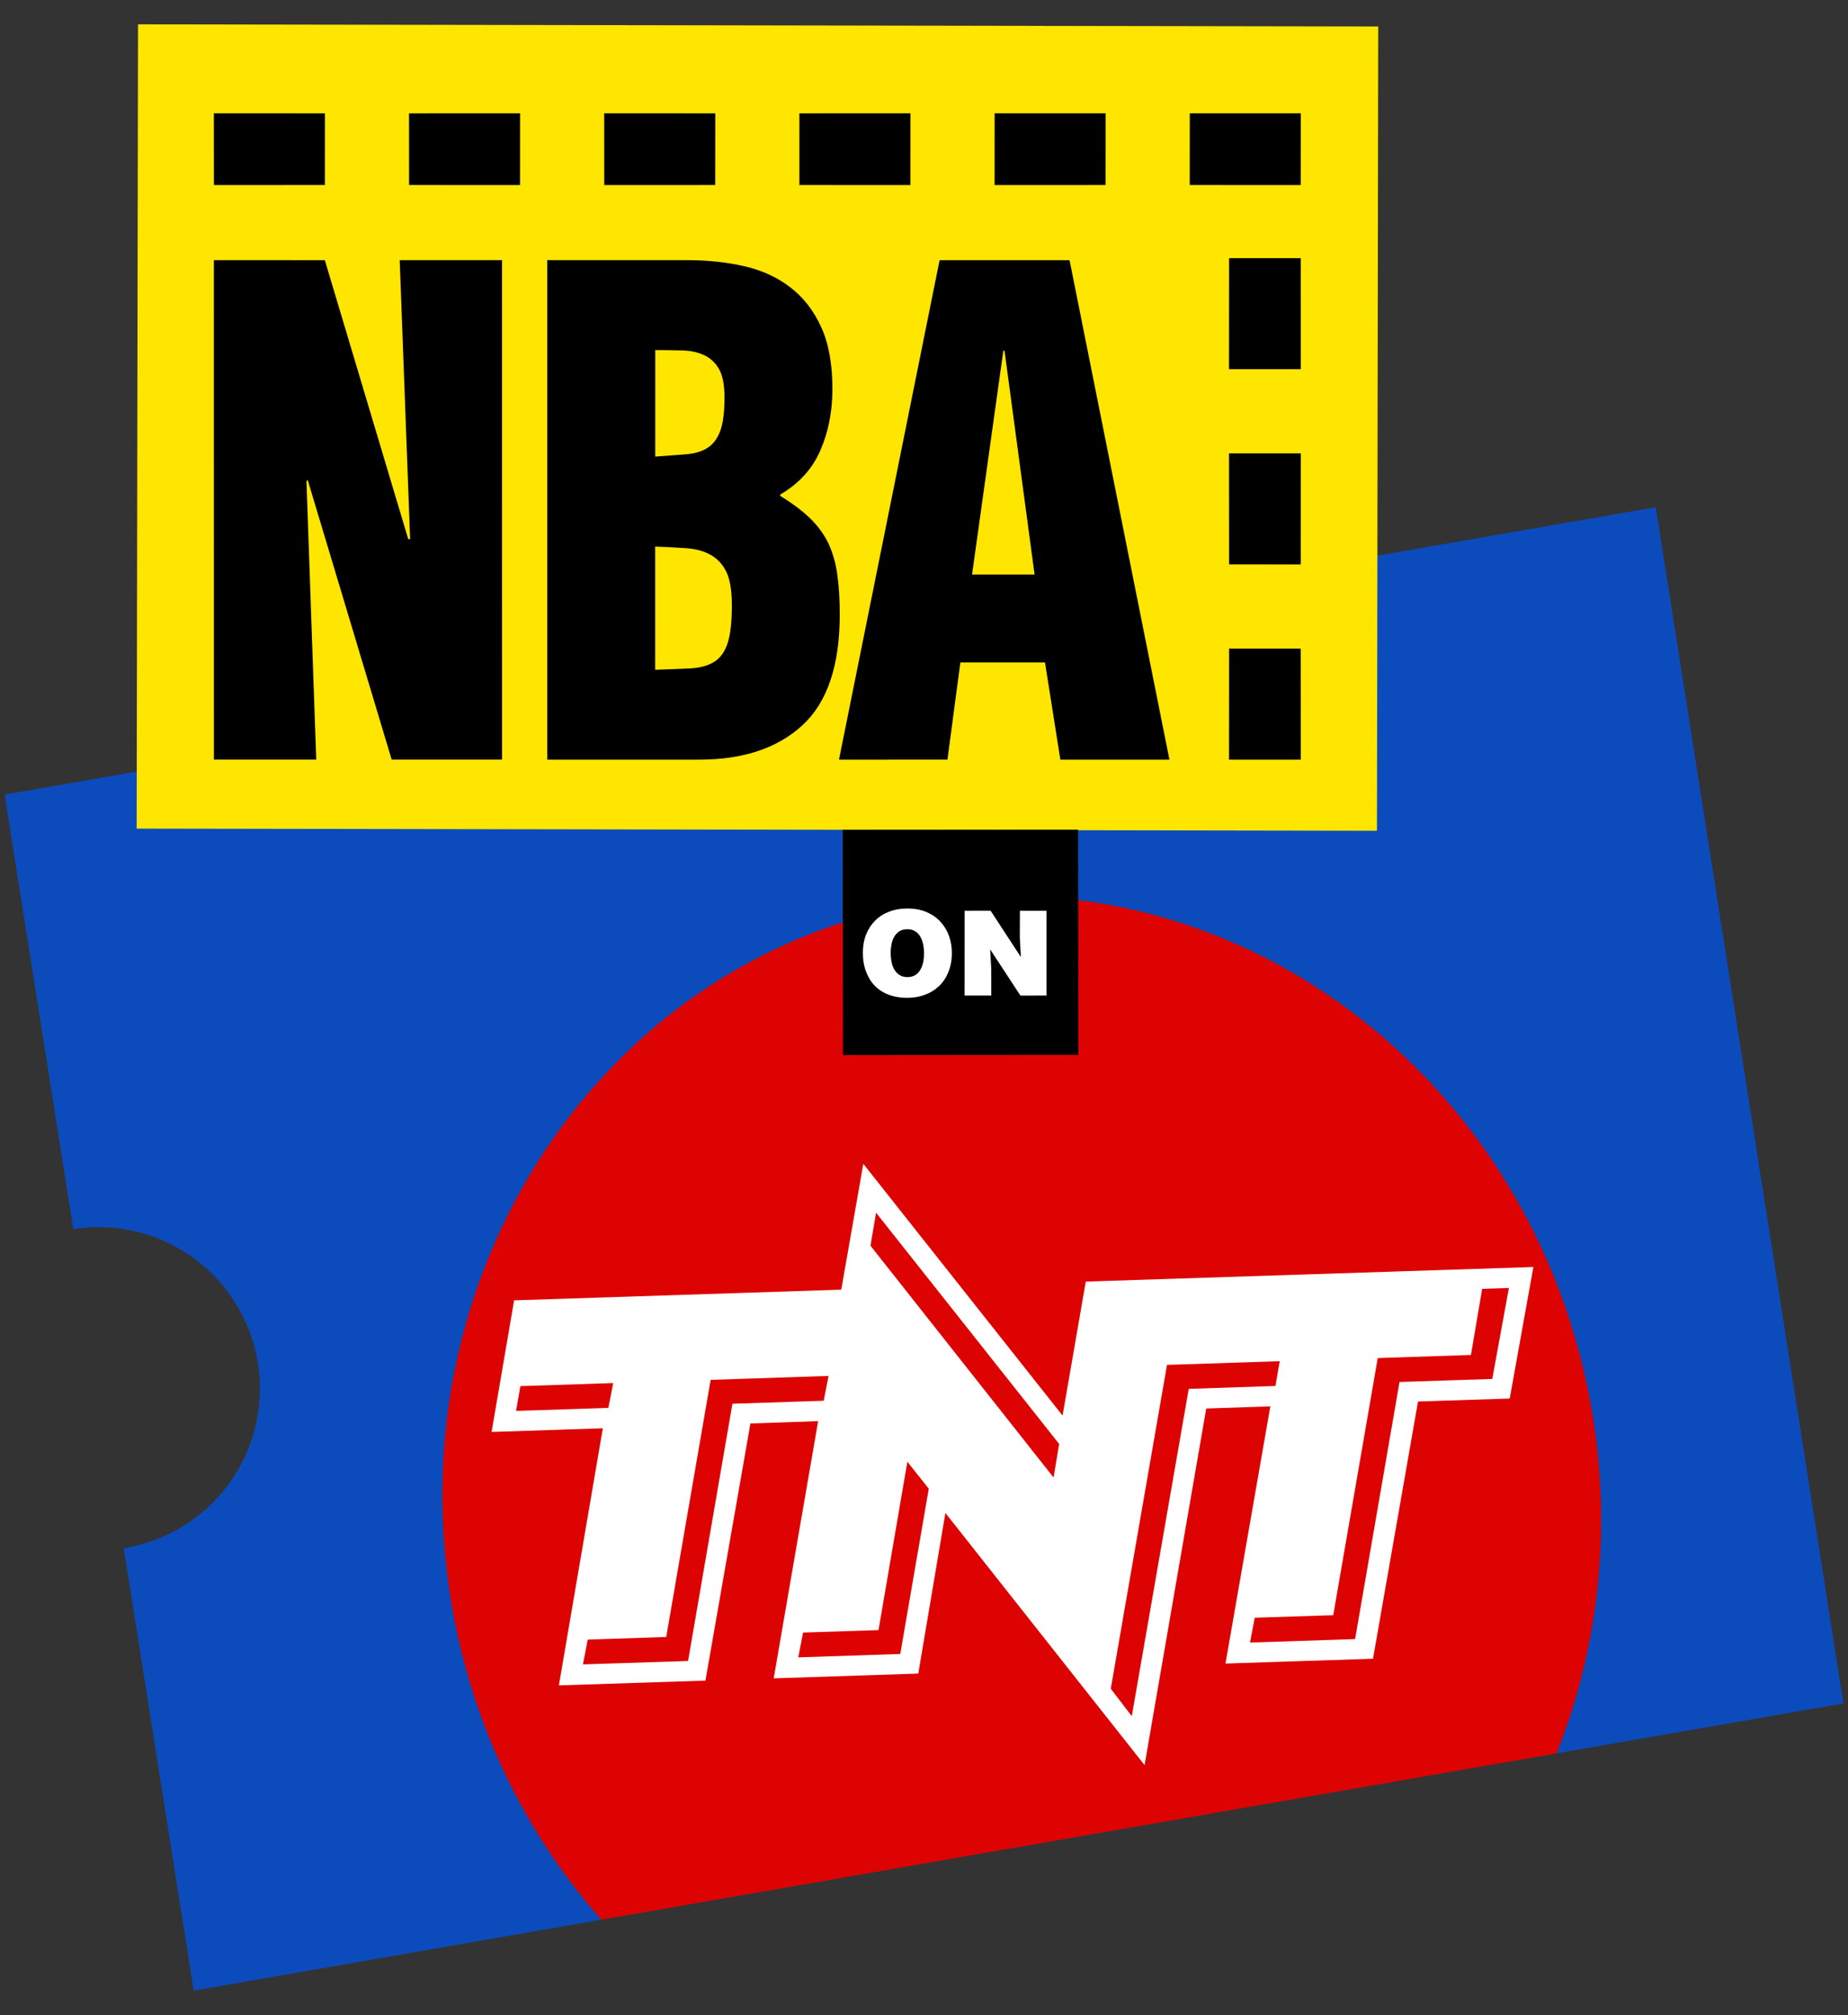
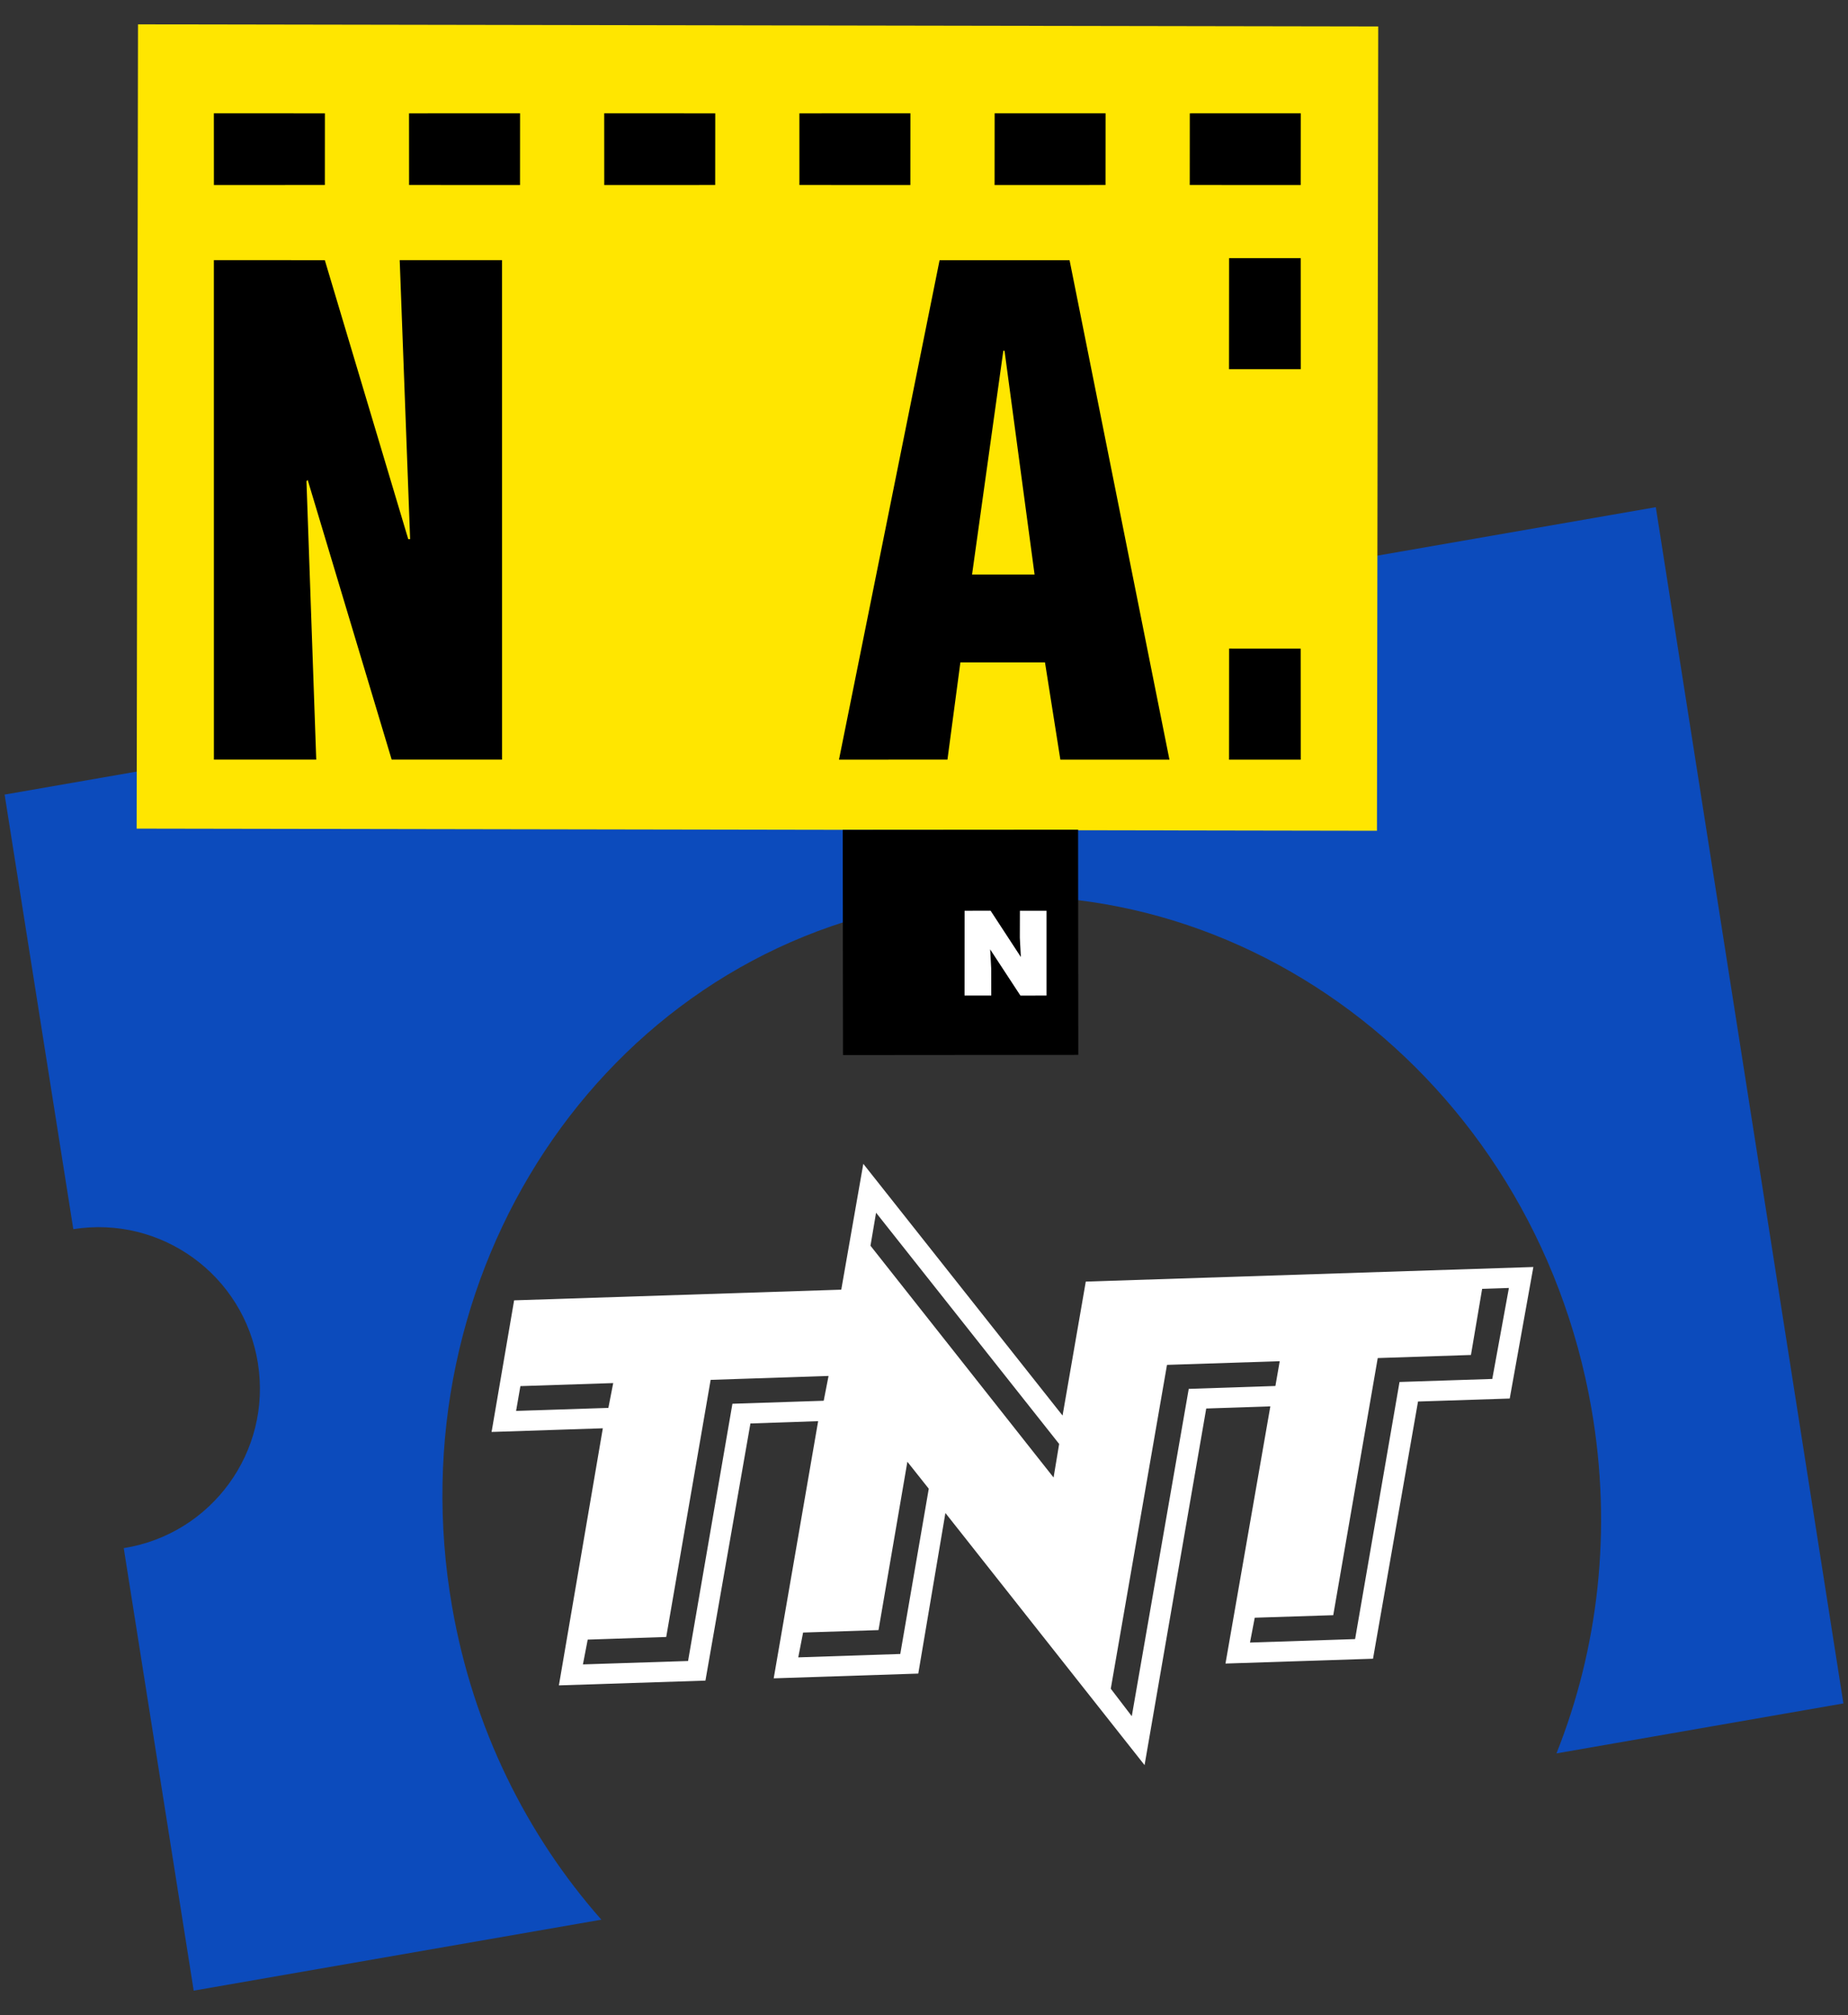
<svg xmlns="http://www.w3.org/2000/svg" version="1.1" id="Layer_1" x="0px" y="0px" width="200px" height="218px" viewBox="0 0 200 218" enable-background="new 0 0 200 218" xml:space="preserve">
  <rect x="0" y="0" width="200" height="218" fill="#333333" stroke="none" />
  <g>
    <g>
      <path fill="#0C4BBC" d="M179.2,54.87L0.5,85.965l7.434,47.017c9.53-1.511,18.475,4.989,19.98,14.516    c1.507,9.533-4.99,18.476-14.521,19.992l7.57,47.875l44.119-7.677c-8.068-9.143-13.867-20.714-16.152-33.842    c-6.275-36.057,16.24-70.093,50.286-76.018s66.74,18.508,73.018,54.564c2.281,13.118,0.735,25.977-3.787,37.306l31.054-5.406    L179.2,54.87z" />
-       <path fill="#DD0303" d="M99.216,97.829c-34.046,5.924-56.561,39.961-50.286,76.018c2.286,13.128,8.084,24.699,16.152,33.842    l103.364-17.989c4.522-11.329,6.068-24.188,3.787-37.306C165.956,116.337,133.262,91.905,99.216,97.829z" />
    </g>
    <path fill="#FFFFFF" d="M117.509,138.654l-2.513,14.494l-21.565-27.235l-2.385,13.614l-35.405,1.155l-2.399,14.004l-0.043,0.229   l0.236-0.001l11.807-0.39l-4.755,27.815l15.859-0.516l4.869-27.82l7.329-0.249l-4.81,27.822l15.647-0.513l2.936-17.375   l21.554,27.277l6.674-38.58l6.938-0.234l-4.855,27.827l15.967-0.523l4.871-27.826l9.925-0.324l2.558-14.229L117.509,138.654z    M55.854,152.643l0.466-2.681l10.046-0.329l-0.525,2.686L55.854,152.643z M79.266,151.871l-4.8,27.83l-11.379,0.369l0.518-2.683   l8.497-0.284l4.808-27.818l12.76-0.423l-0.524,2.684L79.266,151.871z M97.432,178.942l-11.041,0.366l0.524-2.685l8.161-0.265   l3.125-18.212l2.315,2.916L97.432,178.942z M114.023,159.852l-19.815-25.078l0.605-3.572l19.814,25.018L114.023,159.852z    M128.651,150.26l-6.164,35.413l-2.273-2.973l6.085-35.036l12.199-0.398l-0.467,2.682L128.651,150.26z M161.502,149.186   l-10.038,0.328l-4.808,27.816l-11.375,0.376l0.514-2.687l8.496-0.274l4.815-27.818l10.088-0.334l1.211-7.151   c0,0,2.943-0.098,2.896-0.098L161.502,149.186z" />
  </g>
  <g>
    <g>
      <polygon fill="#FFE600" points="149.158,2.865 14.936,2.634 14.788,89.647 149.021,89.88   " />
      <g>
        <path d="M33.3,51.924l-0.133,0.139l1.058,30.12L23.15,82.181l-0.003-54.039l12.007,0.007l9.029,30.183l0.203,0l-1.128-30.189     l11.075,0l0.003,54.038L42.39,82.182L33.3,51.924z" />
-         <path d="M59.229,82.187V28.146l15.125-0.001c2.219,0,4.271,0.219,6.174,0.653c1.903,0.427,3.561,1.189,4.974,2.266     c1.425,1.082,2.537,2.509,3.359,4.295c0.821,1.771,1.227,4.032,1.229,6.762c-0.01,2.406-0.436,4.604-1.3,6.596     c-0.864,1.998-2.311,3.594-4.349,4.786l0.003,0.149c1.326,0.816,2.415,1.632,3.25,2.447c0.838,0.818,1.493,1.721,1.964,2.698     c0.461,0.991,0.784,2.109,0.958,3.356c0.179,1.248,0.268,2.719,0.265,4.39c-0.005,5.483-1.356,9.456-4.046,11.929     c-2.696,2.476-6.416,3.71-11.15,3.713L59.229,82.187z M70.913,49.4c1.279-0.091,2.387-0.184,3.319-0.25     c0.93-0.07,1.701-0.296,2.316-0.682c0.621-0.389,1.084-0.997,1.397-1.839c0.314-0.843,0.47-2.053,0.459-3.64     c0.006-1.344-0.194-2.366-0.585-3.059c-0.402-0.7-0.949-1.197-1.633-1.517c-0.687-0.316-1.479-0.481-2.391-0.5     c-0.905-0.025-1.874-0.04-2.88-0.039L70.913,49.4z M70.909,72.461c1.463-0.049,2.712-0.095,3.751-0.146     c1.042-0.048,1.903-0.274,2.586-0.682c0.687-0.407,1.181-1.085,1.494-2.025c0.312-0.932,0.466-2.315,0.465-4.14     c-0.002-1.586-0.2-2.788-0.595-3.597c-0.402-0.822-0.973-1.436-1.695-1.837c-0.724-0.413-1.608-0.653-2.618-0.723     c-1.022-0.071-2.154-0.137-3.389-0.18V72.461z" />
        <path d="M90.799,82.185l10.888-54.035l14.066-0.003l10.81,54.04l-11.805,0.002l-1.664-10.525l-9.157,0l-1.4,10.519L90.799,82.185     z M108.715,37.947l-0.13-0.002l-3.384,24.208l6.766,0.003L108.715,37.947z" />
      </g>
    </g>
    <polygon points="35.158,20.017 23.151,20.022 23.146,12.259 35.164,12.266  " />
    <polygon points="56.28,20.023 44.272,20.017 44.267,12.265 56.285,12.259  " />
    <polygon points="77.402,20.018 65.395,20.022 65.391,12.259 77.409,12.266  " />
    <polygon points="98.525,20.023 86.516,20.017 86.515,12.265 98.53,12.26  " />
    <polygon points="119.646,20.018 107.639,20.022 107.645,12.259 119.652,12.263  " />
    <polygon points="140.769,20.023 128.76,20.017 128.765,12.264 140.775,12.26  " />
    <polygon points="133.008,39.939 133.017,27.931 140.77,27.929 140.776,39.943  " />
-     <polygon points="133.017,61.061 133.01,49.053 140.776,49.053 140.77,61.067  " />
    <polygon points="133.011,82.184 133.018,70.173 140.767,70.178 140.774,82.188  " />
  </g>
  <g>
    <polygon points="116.677,89.763 91.203,89.781 91.234,114.146 116.697,114.125  " />
    <g>
-       <path fill="#FFFFFF" d="M98.197,98.288c0.812,0.003,1.53,0.141,2.134,0.41c0.605,0.272,1.103,0.632,1.499,1.078    c0.396,0.451,0.695,0.955,0.893,1.528c0.198,0.572,0.288,1.168,0.292,1.77c0.003,0.779-0.124,1.473-0.375,2.088    c-0.246,0.605-0.58,1.112-1.014,1.52c-0.438,0.417-0.941,0.729-1.539,0.944c-0.583,0.218-1.218,0.325-1.896,0.328    c-0.716,0.007-1.374-0.11-1.969-0.316c-0.596-0.224-1.096-0.537-1.519-0.961c-0.419-0.422-0.74-0.936-0.969-1.549    c-0.235-0.6-0.354-1.292-0.349-2.083c-0.002-0.716,0.12-1.371,0.352-1.952c0.23-0.582,0.562-1.081,0.978-1.495    c0.423-0.426,0.923-0.745,1.521-0.97C96.824,98.401,97.478,98.287,98.197,98.288z M98.163,100.533    c-0.333,0.001-0.618,0.083-0.853,0.234c-0.226,0.16-0.41,0.359-0.547,0.597c-0.13,0.25-0.235,0.513-0.283,0.823    c-0.058,0.301-0.087,0.596-0.091,0.884c0.001,0.296,0.025,0.599,0.083,0.905c0.046,0.318,0.141,0.601,0.284,0.858    c0.134,0.249,0.316,0.456,0.55,0.622c0.234,0.167,0.523,0.25,0.884,0.256c0.331,0.001,0.599-0.069,0.832-0.197    c0.234-0.14,0.421-0.327,0.557-0.56c0.154-0.235,0.254-0.514,0.326-0.829c0.069-0.328,0.096-0.68,0.093-1.063    c0.004-0.312-0.033-0.618-0.095-0.925c-0.074-0.306-0.176-0.585-0.314-0.823c-0.152-0.246-0.334-0.438-0.574-0.575    C98.782,100.593,98.502,100.524,98.163,100.533z" />
      <path fill="#FFFFFF" d="M110.483,103.54l-0.113-2.09l0.008-2.917l2.879-0.002v9.176l-2.821,0.005l-3.275-4.999l0.113,2.091    l0.005,2.903l-2.892-0.002l0.005-9.174l2.815-0.002L110.483,103.54z" />
    </g>
  </g>
</svg>